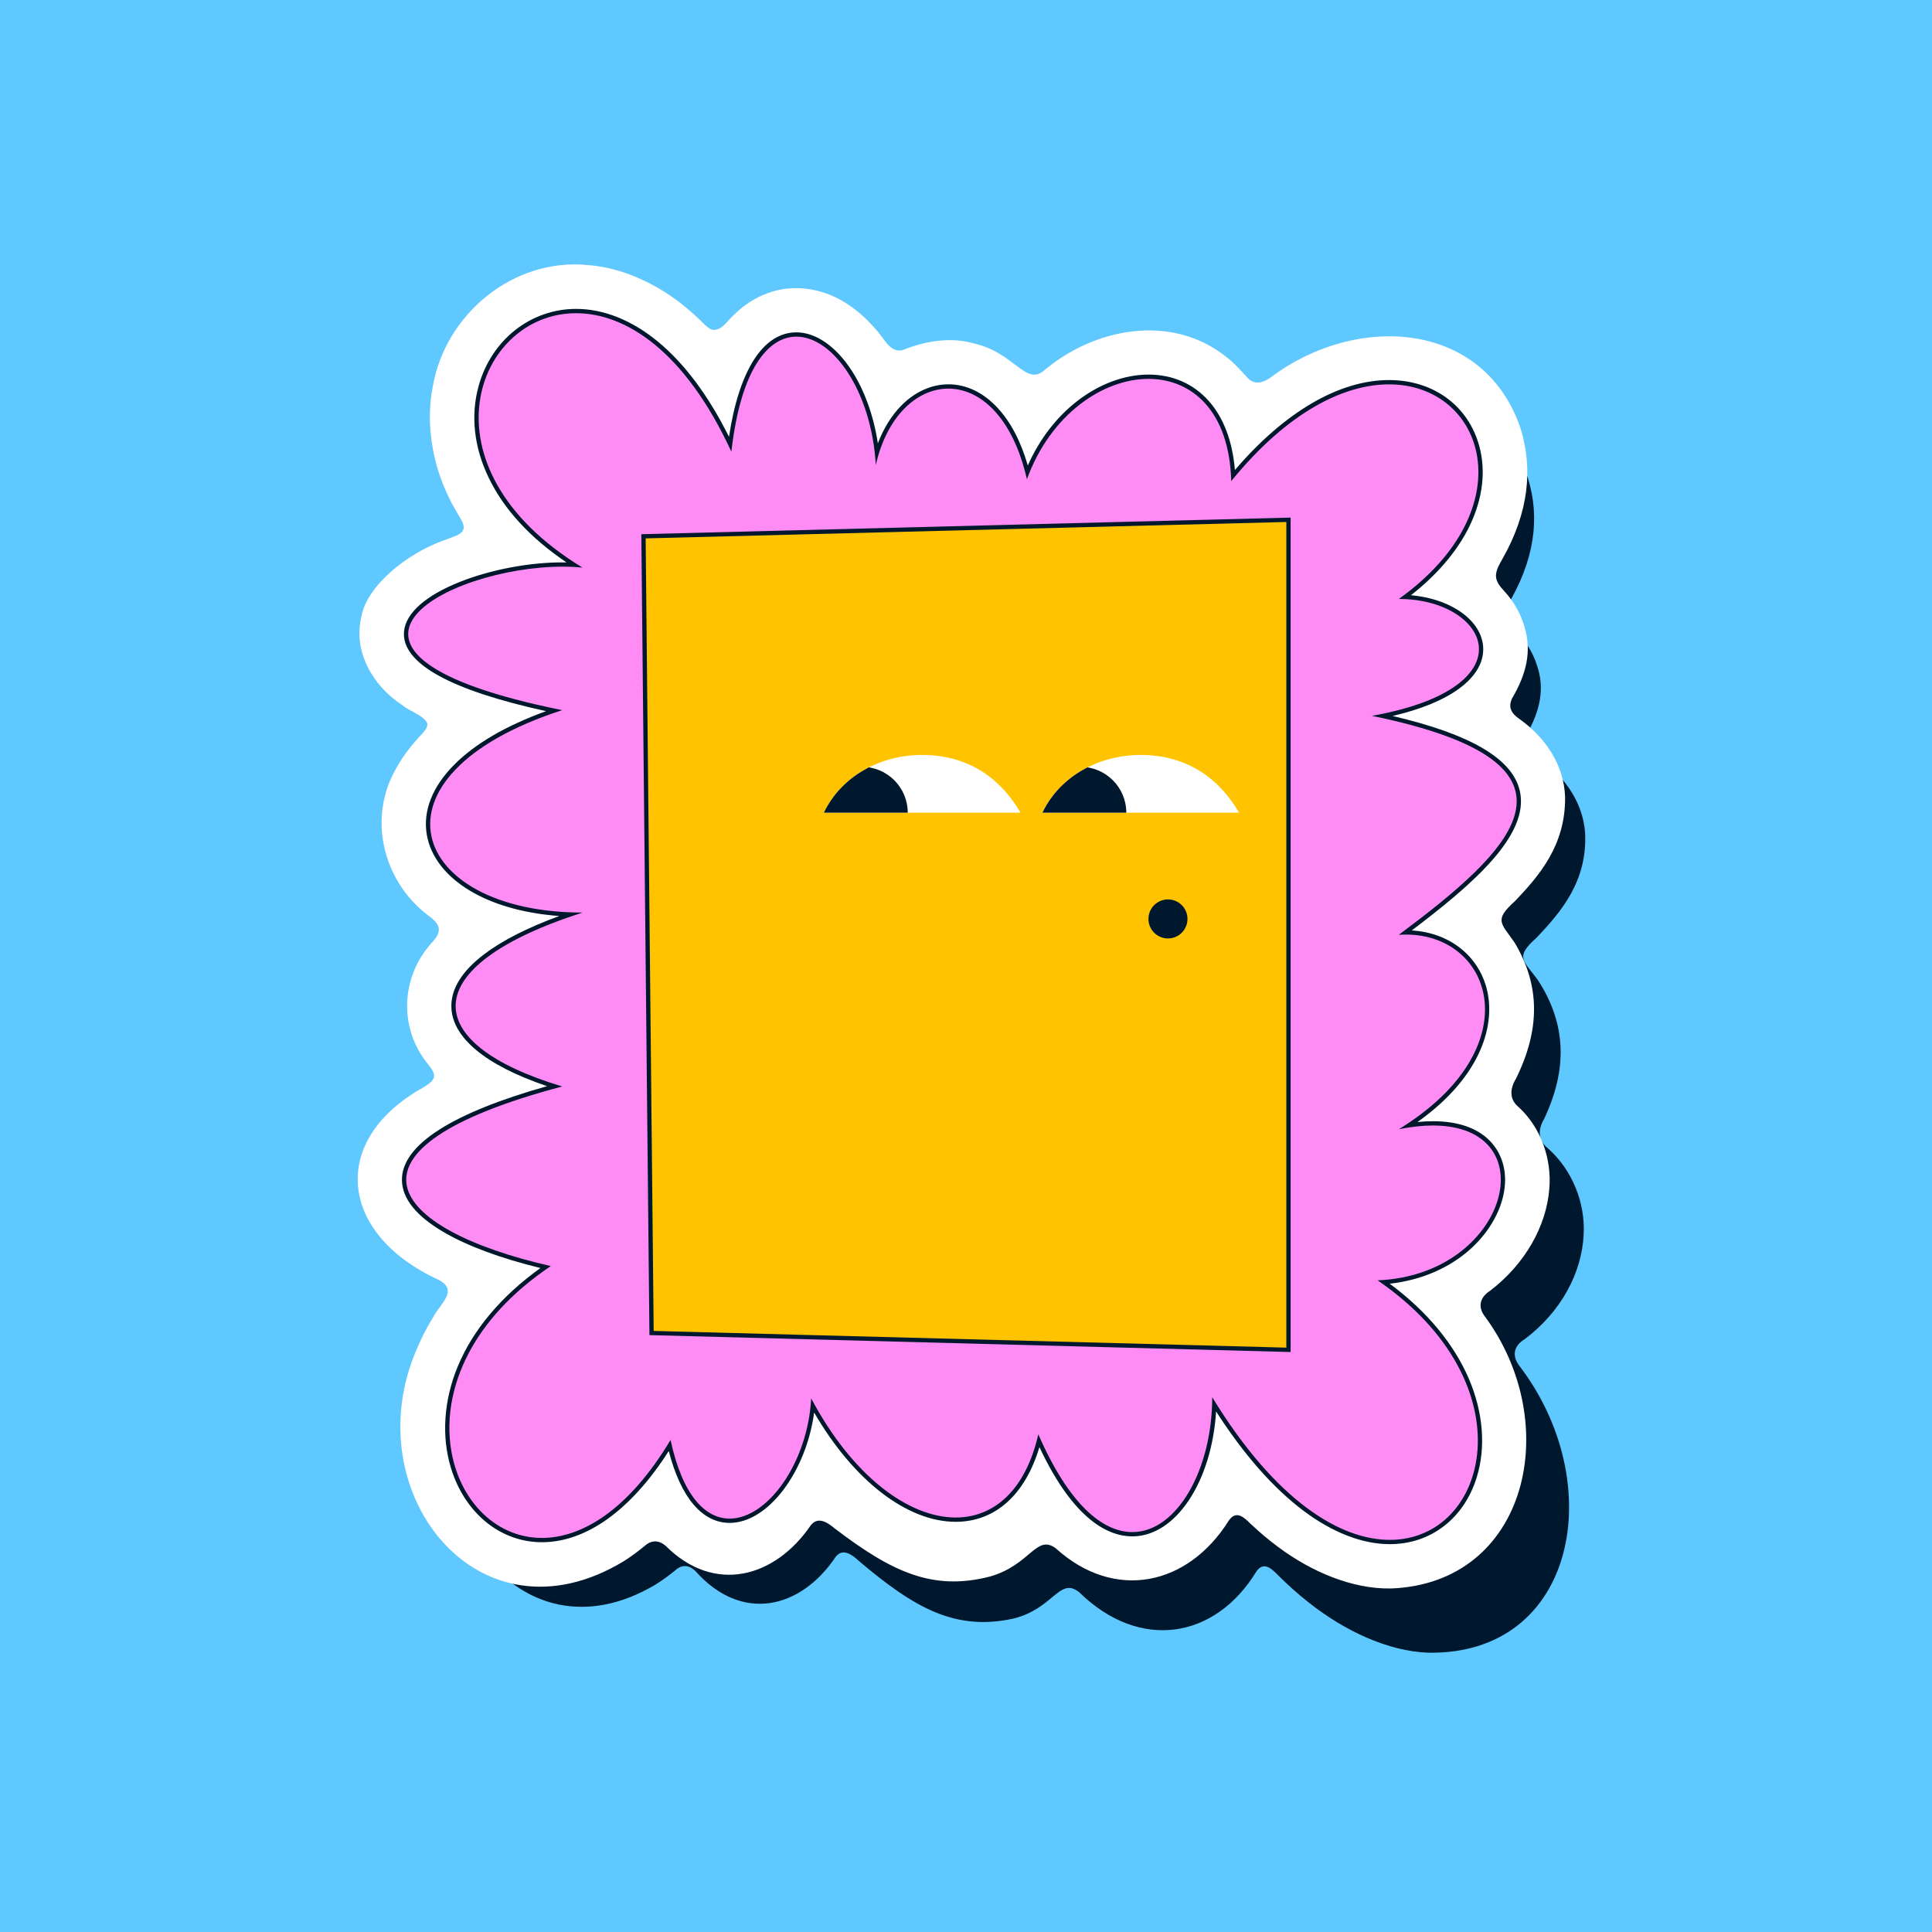
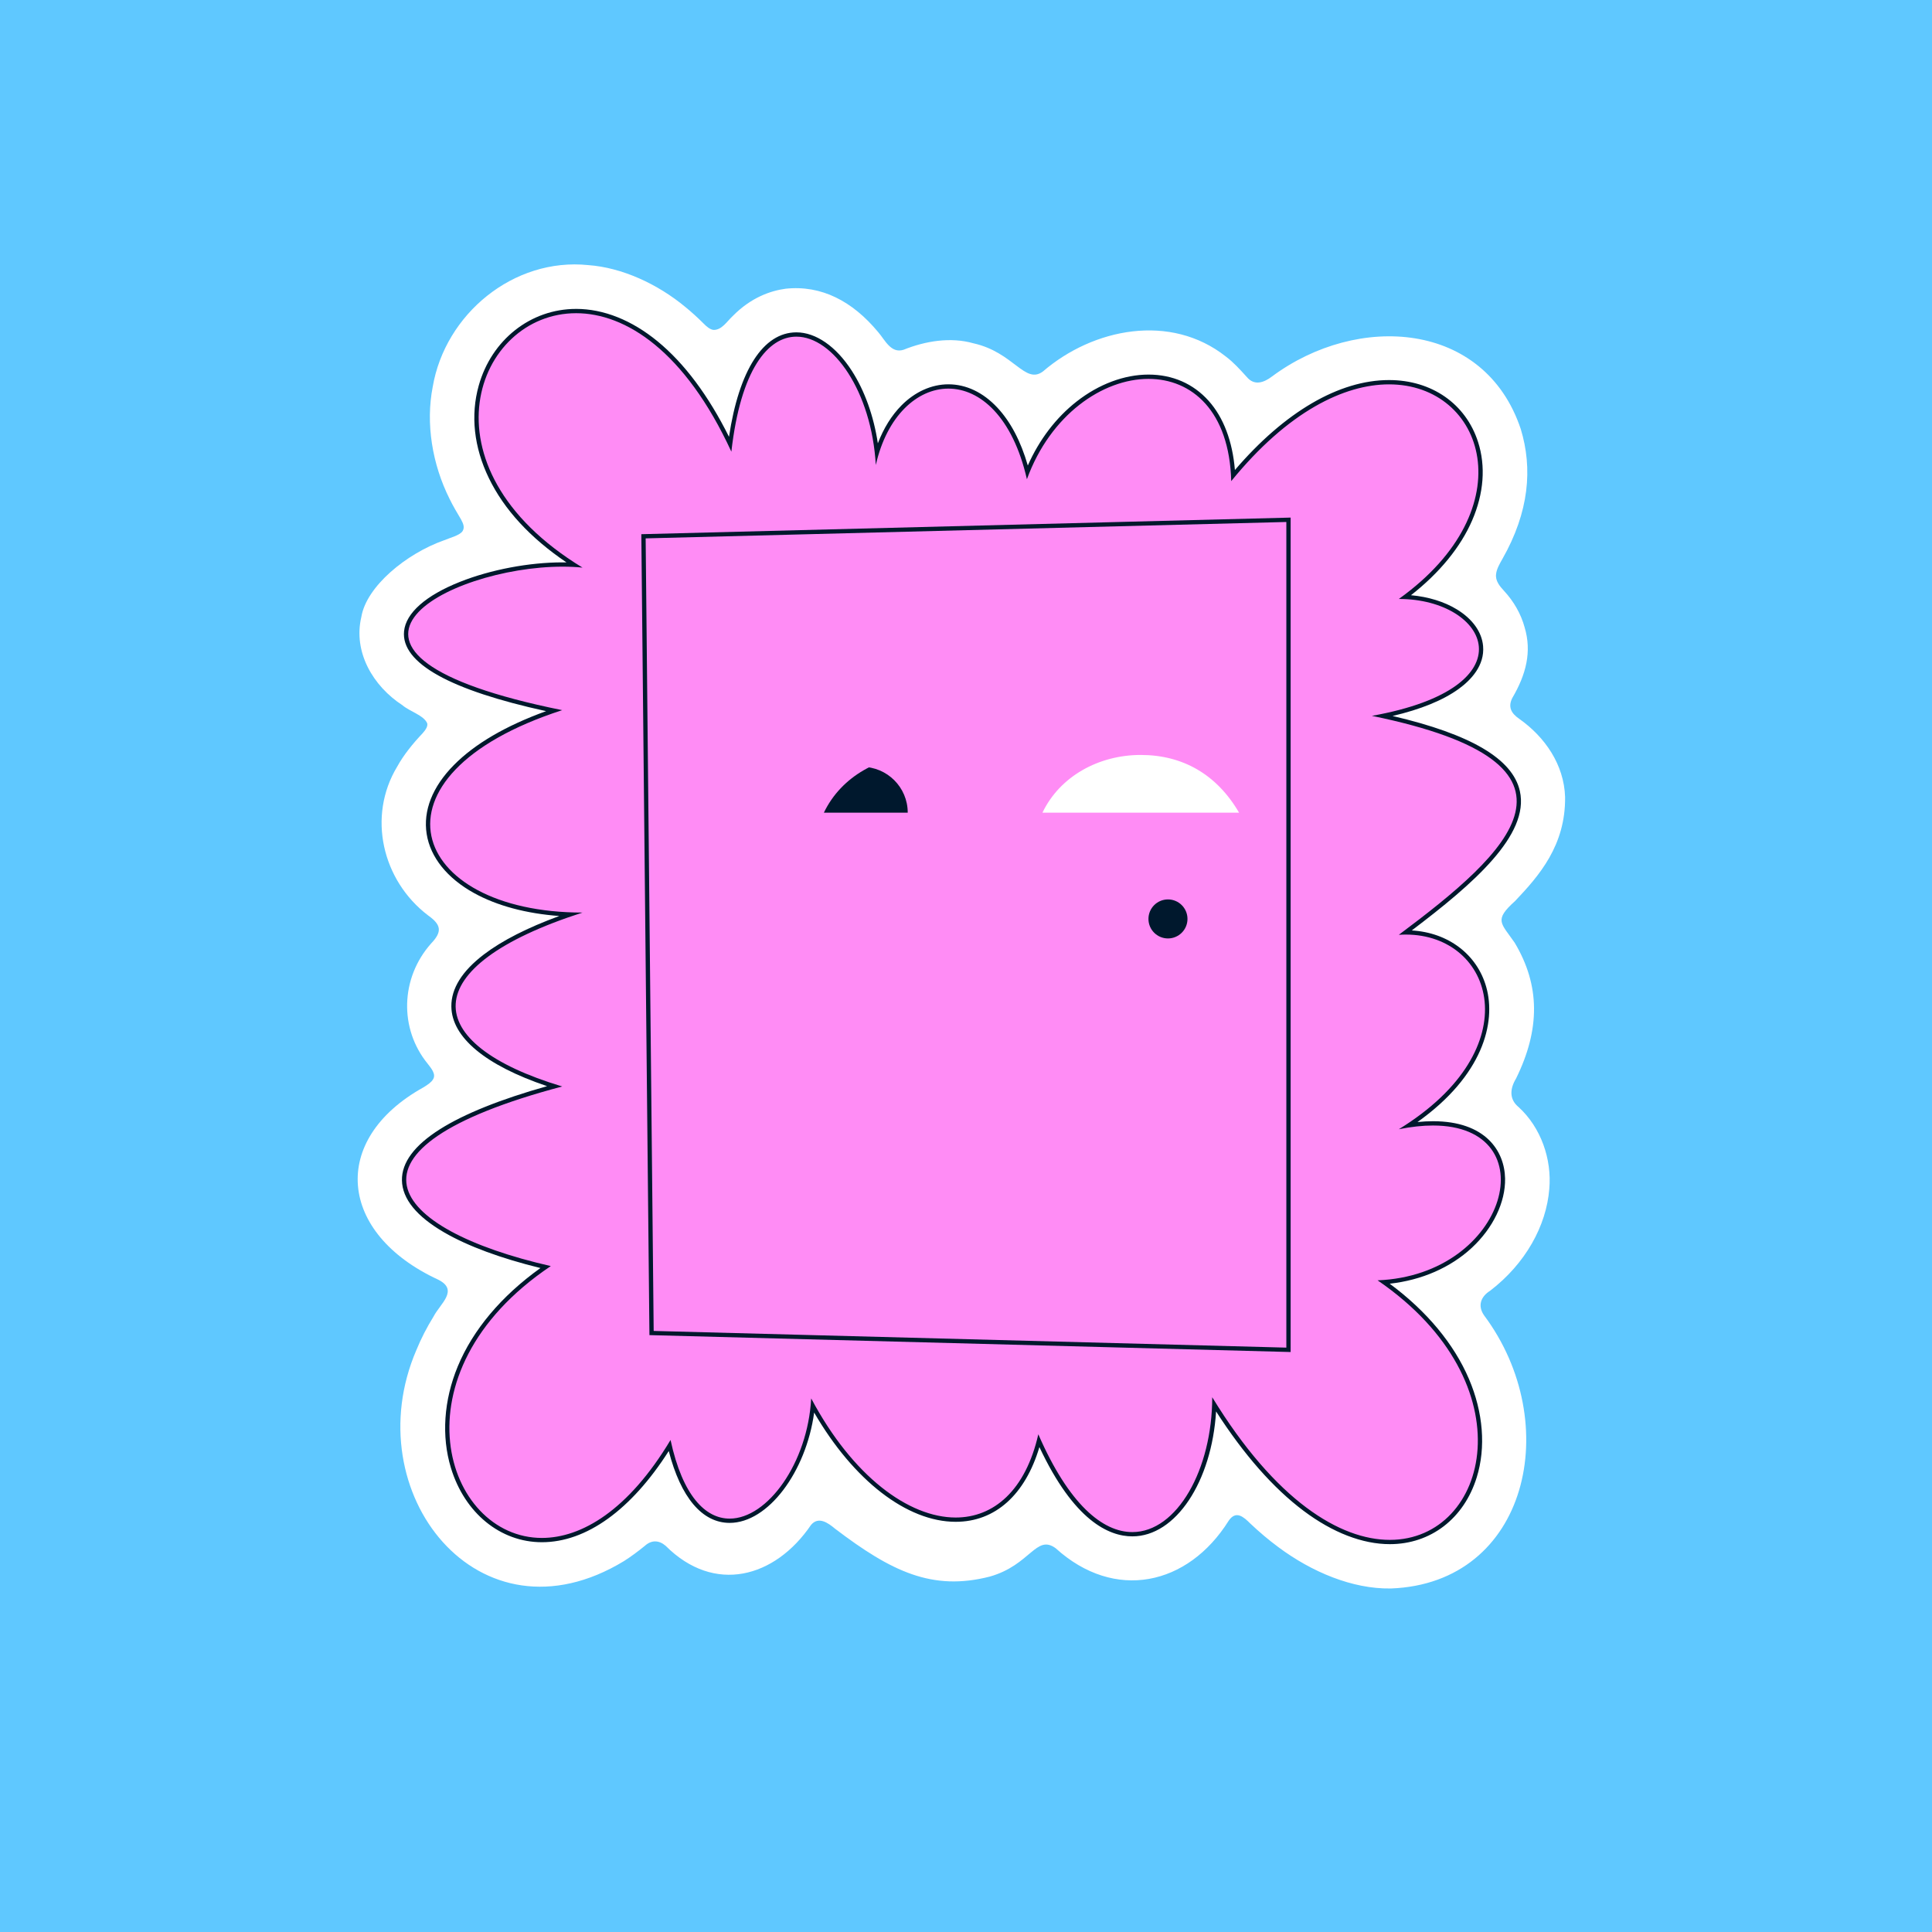
<svg xmlns="http://www.w3.org/2000/svg" viewBox="0 0 901.417 901.417" data-name="Layer 2" id="Layer_2">
  <defs>
    <style>
      .cls-1 {
        fill: #ff8cf5;
      }

      .cls-2 {
        fill: #5fc8ff;
      }

      .cls-3 {
        clip-path: url(#clippath-1);
      }

      .cls-4 {
        fill: #ffc300;
      }

      .cls-5 {
        fill: #fff;
      }

      .cls-6 {
        fill: #00182d;
      }

      .cls-7 {
        clip-path: url(#clippath);
      }
    </style>
    <clipPath id="clippath">
      <path d="M532.25,352.239c-19.605,0-37.759,9.957-45.872,26.933l91.742.004c-10.383-17.823-26.265-26.936-45.87-26.936Z" class="cls-5" />
    </clipPath>
    <clipPath id="clippath-1">
      <path d="M430.273,352.235c-19.605,0-37.759,9.957-45.872,26.933l91.742.004c-10.383-17.823-26.265-26.936-45.87-26.936Z" class="cls-5" />
    </clipPath>
  </defs>
  <g data-name="Layer 2" id="Layer_2-2">
    <rect height="901.417" width="901.417" y="0" class="cls-2" />
-     <path d="M666.34,771.099c-18.805-.692-39.094-10.199-55.849-23.512-5.064-3.994-9.4-7.906-13.937-12.386-3.324-3.459-7.05-6.895-10.448-1.862-19.104,31.264-54.254,37.256-82.553,9.586-9.328-7.451-11.784,7.644-30.902,12.301-26.879,5.799-45.838-4.873-71.629-26.672-3.308-3.072-7.59-6.417-10.988-2.351-16.463,24.6-43.967,31.096-65.564,6.819-2.952-2.884-6.274-3.17-9.269-.465-2.95,2.396-6.069,4.721-9.338,6.762-64.668,38.473-116.2-37.74-88.81-101.799,2.202-5.385,4.732-10.314,7.718-15.214,2.973-5.785,11.146-11.658,2.297-16.689-41.799-22.025-44.512-63.895-4.478-86.534,1.859-1.139,3.448-2.272,4.144-3.523,1.45-2.325-.741-4.982-2.137-6.993-11.637-15.604-10.627-37.909,2.57-53.022,4.907-5.225,4.323-8.234-1.023-12.291-18.75-15.175-24.385-42.921-11.45-64.465,2.769-5.056,6.82-10.121,10.763-14.351,1.477-1.679,2.339-3.144,2.049-4.392-1.363-3.396-7.283-5.07-10.042-7.573-11.946-7.999-19.773-22.336-16.037-37.235,2.36-12.941,18.99-27.131,34.589-33.11,2.637-1.184,6.575-2.255,7.739-4.073.896-1.507.494-2.884-.496-4.826-1.553-2.778-3.176-5.513-4.531-8.463-6.921-14.48-9.247-31.409-6.02-46.705,5.658-30.264,34.036-54.821,64.785-52.967,13.886.411,28.692,6.563,40.3,15.76,2.711,2.105,5.172,4.279,7.589,6.596,1.215,1.212,2.723,2.424,4.128,2.541,3.56.023,5.818-3.885,8.278-6.2,7.819-8.144,16.161-11.241,22.413-12.342,15.329-2.274,28.659,4.113,39.664,16.699,3.024,3.28,5.592,9.098,11.082,7.142,9.464-4.1,20.434-6.289,30.386-3.904,17.831,3.188,22.796,17.052,30.755,10.981,22.154-19.532,56.647-27.461,81.924-9.456,3.475,2.339,6.643,5.51,9.651,8.528,3.583,3.951,7.924,2.263,11.651-.637,38.59-29.272,97.821-28.151,116.606,19.476,6.32,17.466,5.419,37.133-6.725,58.974-1.161,2.061-2.583,4.658-2.713,6.79-.378,3.046,1.891,5.516,4.03,7.591,4.887,4.763,8.521,10.393,10.521,16.573,3.893,11.084,1.478,21.569-4.795,32.53-1.984,4.1-.377,7.02,3.708,9.591,12.793,8.304,22.516,21.062,23.612,36.15,1.149,22.732-11.275,37.023-22.559,48.945-10.222,9.145-6.54,10.318.468,19.744,13.276,20.382,14.075,41.406,2.967,64.899-2.829,4.799-3.061,9.902,1.782,13.728,11.412,10.066,17.438,25.494,16.681,39.994-.776,18.028-10.521,36.301-27.612,49.11-4.644,2.793-6.1,7.246-2.61,12.087,42.126,54.734,26.974,135.123-42.132,134.123l-.203-.009Z" class="cls-6" />
    <path d="M648.751,741.138c-17.676.266-36.658-7.621-52.331-19.31-4.762-3.523-8.838-7.01-13.105-11.031-3.129-3.119-6.65-6.204-10.026-1.296-19.022,30.386-53.276,37.776-80.74,12.862-9.158-6.693-11.735,7.856-30.764,13.233-26.906,6.885-45.964-2.439-72.145-22.319-3.383-2.837-7.769-5.901-11.243-1.783-16.821,24.725-45.148,32.432-67.813,9.749-3.115-2.695-6.596-2.818-9.706-.013-3.067,2.5-6.313,4.939-9.722,7.108-67.864,41.271-125.311-32.149-96.947-98.303,2.283-5.576,4.935-10.7,8.088-15.809,3.119-6.017,11.912-12.283,2.139-17.18-46.647-21.59-50.854-65.262-6.894-89.705,2.031-1.222,3.763-2.434,4.504-3.756,1.551-2.46-.933-5.218-2.525-7.312-13.299-16.305-12.724-39.946,1.634-56.085,5.345-5.579,4.628-8.78-1.424-13.091-21.379-16.231-28.465-46.164-14.409-69.421,2.999-5.463,7.446-10.925,11.79-15.478,1.624-1.808,2.561-3.391,2.206-4.752-1.617-3.715-8.341-5.619-11.523-8.389-13.758-8.929-23.07-24.816-19.212-41.177,2.345-14.264,20.964-29.576,38.559-35.785,2.964-1.239,7.402-2.317,8.681-4.297.982-1.643.497-3.179-.666-5.359-1.822-3.125-3.723-6.208-5.327-9.524-8.211-16.347-11.269-35.37-7.938-52.43,5.781-33.918,37.712-60.396,72.6-56.793,15.628,1.135,32.27,8.74,45.283,19.549,3.027,2.467,5.775,4.996,8.47,7.679,1.354,1.4,3.031,2.811,4.585,3.002,3.931.179,6.396-4.061,9.095-6.523,8.567-8.696,17.726-11.753,24.582-12.688,16.759-1.813,31.268,5.852,43.17,20.18,3.257,3.725,6.011,10.202,11.924,8.286,10.176-4.092,21.931-6.027,32.533-3.014,18.907,4.194,24.024,19.401,32.474,13.145,23.508-20.224,59.594-27.319,85.342-6.955,3.519,2.635,6.698,6.14,9.712,9.471,3.576,4.338,8.044,2.706,11.909-.236,39.881-29.576,99.108-25.906,115.981,24.607,5.563,18.298,3.981,38.557-8.627,60.693-1.204,2.088-2.68,4.718-2.88,6.9-.472,3.112,1.658,5.692,3.672,7.86,4.593,4.969,7.928,10.783,9.651,17.113,3.378,11.326.673,21.91-5.775,32.905-2.06,4.116-.606,7.084,3.253,9.727,12.029,8.499,20.887,21.375,21.38,36.442.26,22.594-12.1,36.726-23.297,48.523-10.096,9.059-6.608,10.21-.226,19.483,11.928,19.933,11.945,40.446.617,63.414-2.842,4.694-3.233,9.644,1.221,13.274,10.419,9.534,15.538,24.261,14.315,38.167-1.36,17.23-11.11,34.863-27.567,47.5-4.457,2.786-5.967,7.058-2.84,11.549,37.374,50.042,20.646,125.01-43.505,127.391h-.19Z" class="cls-5" />
    <g>
      <path d="M648.458,719.463c-12.541,0-26.24-5.3-39.616-15.327-14.65-10.982-28.873-27.392-42.307-48.804-1.069,33.661-17.801,60.496-38.215,60.496-10.979,0-27.344-7.642-43.596-43.547-6.139,23.406-20.173,36.754-38.82,36.754-23.055,0-48.398-20.266-66.684-53.121-2.775,28.479-20.682,53.628-38.783,53.628-7.453,0-20.827-4.626-28.01-35.056-17.616,28.445-38.714,44.072-59.592,44.072-18.925,0-35.211-13.333-41.492-33.967-4.418-14.517-3.296-31.094,3.159-46.677,7.229-17.451,21.051-33.574,40.042-46.739-41.114-9.704-65.735-24.774-66.009-40.486-.28-16.061,23.967-31.193,70.176-43.838-30.283-9.635-46.981-22.819-47.122-37.296-.152-15.585,19.096-30.722,54.367-42.89-17.382-.676-32.609-4.399-44.311-10.868-12.257-6.775-19.922-16.306-21.585-26.835-1.668-10.559,2.623-21.382,12.407-31.298,10.073-10.208,25.927-19.195,46.001-26.099-58.687-12.334-69.959-26.846-68.95-36.939.814-8.14,9.876-16.039,25.519-22.242,14.207-5.634,31.945-8.998,47.448-8.998,1.816,0,3.599.046,5.334.139-18.34-11.795-31.399-25.548-38.848-40.926-6.852-14.145-8.459-28.81-4.647-42.41,5.877-20.97,23.747-35.059,44.466-35.059,26.805,0,52.878,22.561,71.874,62.043,6.035-46.033,23.538-51.1,30.916-51.1,17.62,0,34.1,24.695,37.56,55.102,5.892-18.929,18.582-30.86,33.35-30.86,8.01,0,15.653,3.646,22.102,10.542,6.466,6.915,11.536,17.032,14.753,29.397,10.724-26.34,33.588-44.477,56.525-44.477,18.059,0,37.646,12.161,39.483,46.045,23.445-28.068,49.206-43.491,72.745-43.491,19.446,0,34.994,10.805,40.576,28.199,5.965,18.587.271,47.048-33.059,72,18.992.926,34.27,10.682,35.358,22.971.483,5.446-1.537,23.429-45.837,32.542,38.994,8.538,59.623,20.09,63.012,35.259,4.574,20.471-22.923,43.63-52.342,65.739.045,0,.089,0,.134,0,17.779,0,32.12,10.097,36.537,25.724,4.786,16.932-2.126,42.359-35.066,64.251,3.943-.589,7.691-.886,11.192-.886,15.525,0,32.25,6.759,32.629,25.73.433,21.667-21.669,45.728-55.556,48.337,42.567,30.315,49.524,67.695,42.371,90.799-5.818,18.791-20.987,30.465-39.586,30.465Z" class="cls-1" />
      <path d="M268.788,146.13c23.093.003,50.778,17.628,72.446,64.604,4.358-38.35,17.087-53.665,30.343-53.661,17.091.005,35.054,25.472,37.052,59.869,5.168-22.874,19.307-35.626,33.858-35.626,14.784,0,29.993,13.172,36.641,42.276,10.941-30.088,35.352-46.818,56.739-46.814,20.214.003,37.727,14.955,38.589,47.702,26.512-32.576,52.844-45.148,73.639-45.147,44.586,0,63.712,57.796,4.556,100.127,41.837,0,61.916,41.235-12.573,54.537,110.404,22.613,63.848,63.848,12.573,102.159,1.112-.075,2.206-.112,3.286-.112,40.853.002,58.235,53.03-3.286,90.828,5.897-1.191,11.202-1.739,15.949-1.738,53.559.007,35.231,69.793-25.862,72.237,70.405,48.218,52.107,121.094,5.719,121.094-23.141,0-53.281-18.154-82.869-66.558,0,33.631-16.388,62.923-37.269,62.923-13.806,0-29.576-12.807-43.871-45.631-5.96,26.224-20.81,38.837-38.545,38.837-21.846,0-48.067-19.145-67.425-55.575-1.629,30.141-20.386,56.083-38.043,56.083-11.174,0-21.907-10.392-27.578-36.684-19.705,32.841-41.531,45.701-60.024,45.701-45.173,0-70.403-76.82,4.157-126.841-75.819-17.292-105.083-54.537,5.321-83.8-66.508-19.953-69.168-55.867,9.477-81.14-80.975,0-103.918-63.848-9.477-94.441-130.577-26.367-53.619-66.955.172-66.951,3.197,0,6.32.144,9.304.442-77.46-47.121-49.547-118.706-3-118.698M268.781,144.13c-21.169,0-39.419,14.377-45.42,35.781-3.88,13.839-2.252,28.75,4.708,43.119,7.119,14.699,19.29,27.919,36.229,39.371-.601-.01-1.205-.016-1.814-.016-15.622-.001-33.497,3.388-47.816,9.066-16.008,6.348-25.293,14.542-26.146,23.072-.738,7.375,4.626,14.311,15.942,20.613,11.106,6.186,28.014,11.781,50.327,16.663-18.818,6.821-33.275,15.27-43.036,25.162-10.017,10.151-14.403,21.271-12.684,32.156,1.712,10.841,9.557,20.626,22.089,27.554,10.706,5.918,24.308,9.564,39.784,10.712-14.908,5.468-26.711,11.483-35.174,17.933-10.156,7.74-15.263,15.898-15.182,24.248.14,14.423,15.932,27.519,44.67,37.208-21.848,6.167-38.65,12.918-50.005,20.099-11.902,7.527-17.864,15.546-17.719,23.836.151,8.638,6.81,16.832,19.794,24.354,11.017,6.383,26.45,12.082,44.831,16.571-18.218,13.035-31.512,28.832-38.582,45.899-6.544,15.797-7.678,32.613-3.192,47.351,6.411,21.065,23.073,34.676,42.449,34.676,20.74,0,41.635-15.064,59.187-42.549,5.599,21.675,15.596,33.532,28.415,33.532,17.927,0,35.655-23.802,39.422-51.481,18.338,31.604,43.261,50.974,66.046,50.974,18.425,0,32.443-12.62,39.051-34.864,16.104,34.269,32.352,41.658,43.365,41.658,20.3,0,37.051-25.594,39.066-58.292,12.999,20.214,26.724,35.806,40.856,46.399,13.551,10.158,27.458,15.527,40.216,15.527,19.054,0,34.589-11.943,40.542-31.169,4.332-13.992,3.038-30.305-3.644-45.936-7.002-16.379-19.724-31.646-36.955-44.411,14.911-1.658,28.366-7.516,38.336-16.78,9.92-9.217,15.712-21.3,15.492-32.32-.257-12.913-9.227-26.712-33.629-26.715-2.313,0-4.731.127-7.238.381,30.455-21.649,36.786-46.346,32.074-63.016-4.311-15.254-17.793-25.385-34.752-26.375,28.803-21.787,55.018-44.534,50.437-65.037-3.35-14.994-22.813-26.488-59.398-35.028,13.235-3.103,23.604-7.343,30.902-12.648,5.62-4.085,12.149-10.87,11.341-19.996-.579-6.535-4.909-12.593-12.192-17.059-5.895-3.615-13.363-5.909-21.453-6.641,13.33-10.436,23.151-22.432,28.557-34.938,5.435-12.573,6.384-25.211,2.745-36.549-5.72-17.822-21.633-28.894-41.528-28.894-23.306,0-48.708,14.861-71.921,41.968-1.136-13.455-5.334-24.544-12.266-32.285-7.167-8.004-16.864-12.236-28.041-12.238-11.286,0-23.189,4.456-33.523,12.549-9.636,7.547-17.439,17.794-22.797,29.875-3.275-11.347-8.048-20.42-14.228-27.029-6.643-7.104-14.538-10.858-22.832-10.858-7.814,0-15.58,3.49-21.867,9.827-4.596,4.633-8.335,10.65-11.039,17.705-1.945-12.756-6.135-24.511-12.136-33.82-7.354-11.408-16.782-17.951-25.866-17.954-15.466,0-26.77,17.656-31.449,48.734-9.644-19.322-20.834-34.286-33.314-44.536-12.06-9.904-25.209-15.14-38.026-15.142h-.008Z" class="cls-6" />
    </g>
    <g>
-       <polygon points="303.997 621.953 300.234 250.218 601.173 242.519 601.173 629.79 303.997 621.953" class="cls-4" />
      <path d="M600.173,243.545v385.219l-295.186-7.786-3.743-369.786,298.929-7.648M602.173,241.493l-2.051.052-298.929,7.648-1.969.05.02,1.97,3.743,369.785.02,1.928,1.928.051,295.186,7.786,2.053.054V241.493h0Z" class="cls-6" />
    </g>
    <g>
      <path d="M532.25,352.239c-19.605,0-37.759,9.957-45.872,26.933l91.742.004c-10.383-17.823-26.265-26.936-45.87-26.936Z" class="cls-5" />
      <g class="cls-7">
-         <circle r="21.389" cy="379.173" cx="504.11" class="cls-6" />
-       </g>
+         </g>
    </g>
    <g>
-       <path d="M430.273,352.235c-19.605,0-37.759,9.957-45.872,26.933l91.742.004c-10.383-17.823-26.265-26.936-45.87-26.936Z" class="cls-5" />
      <g class="cls-3">
        <circle r="21.389" cy="379.169" cx="402.133" class="cls-6" />
      </g>
    </g>
    <circle r="9.104" cy="428.747" cx="544.94" class="cls-6" />
  </g>
</svg>